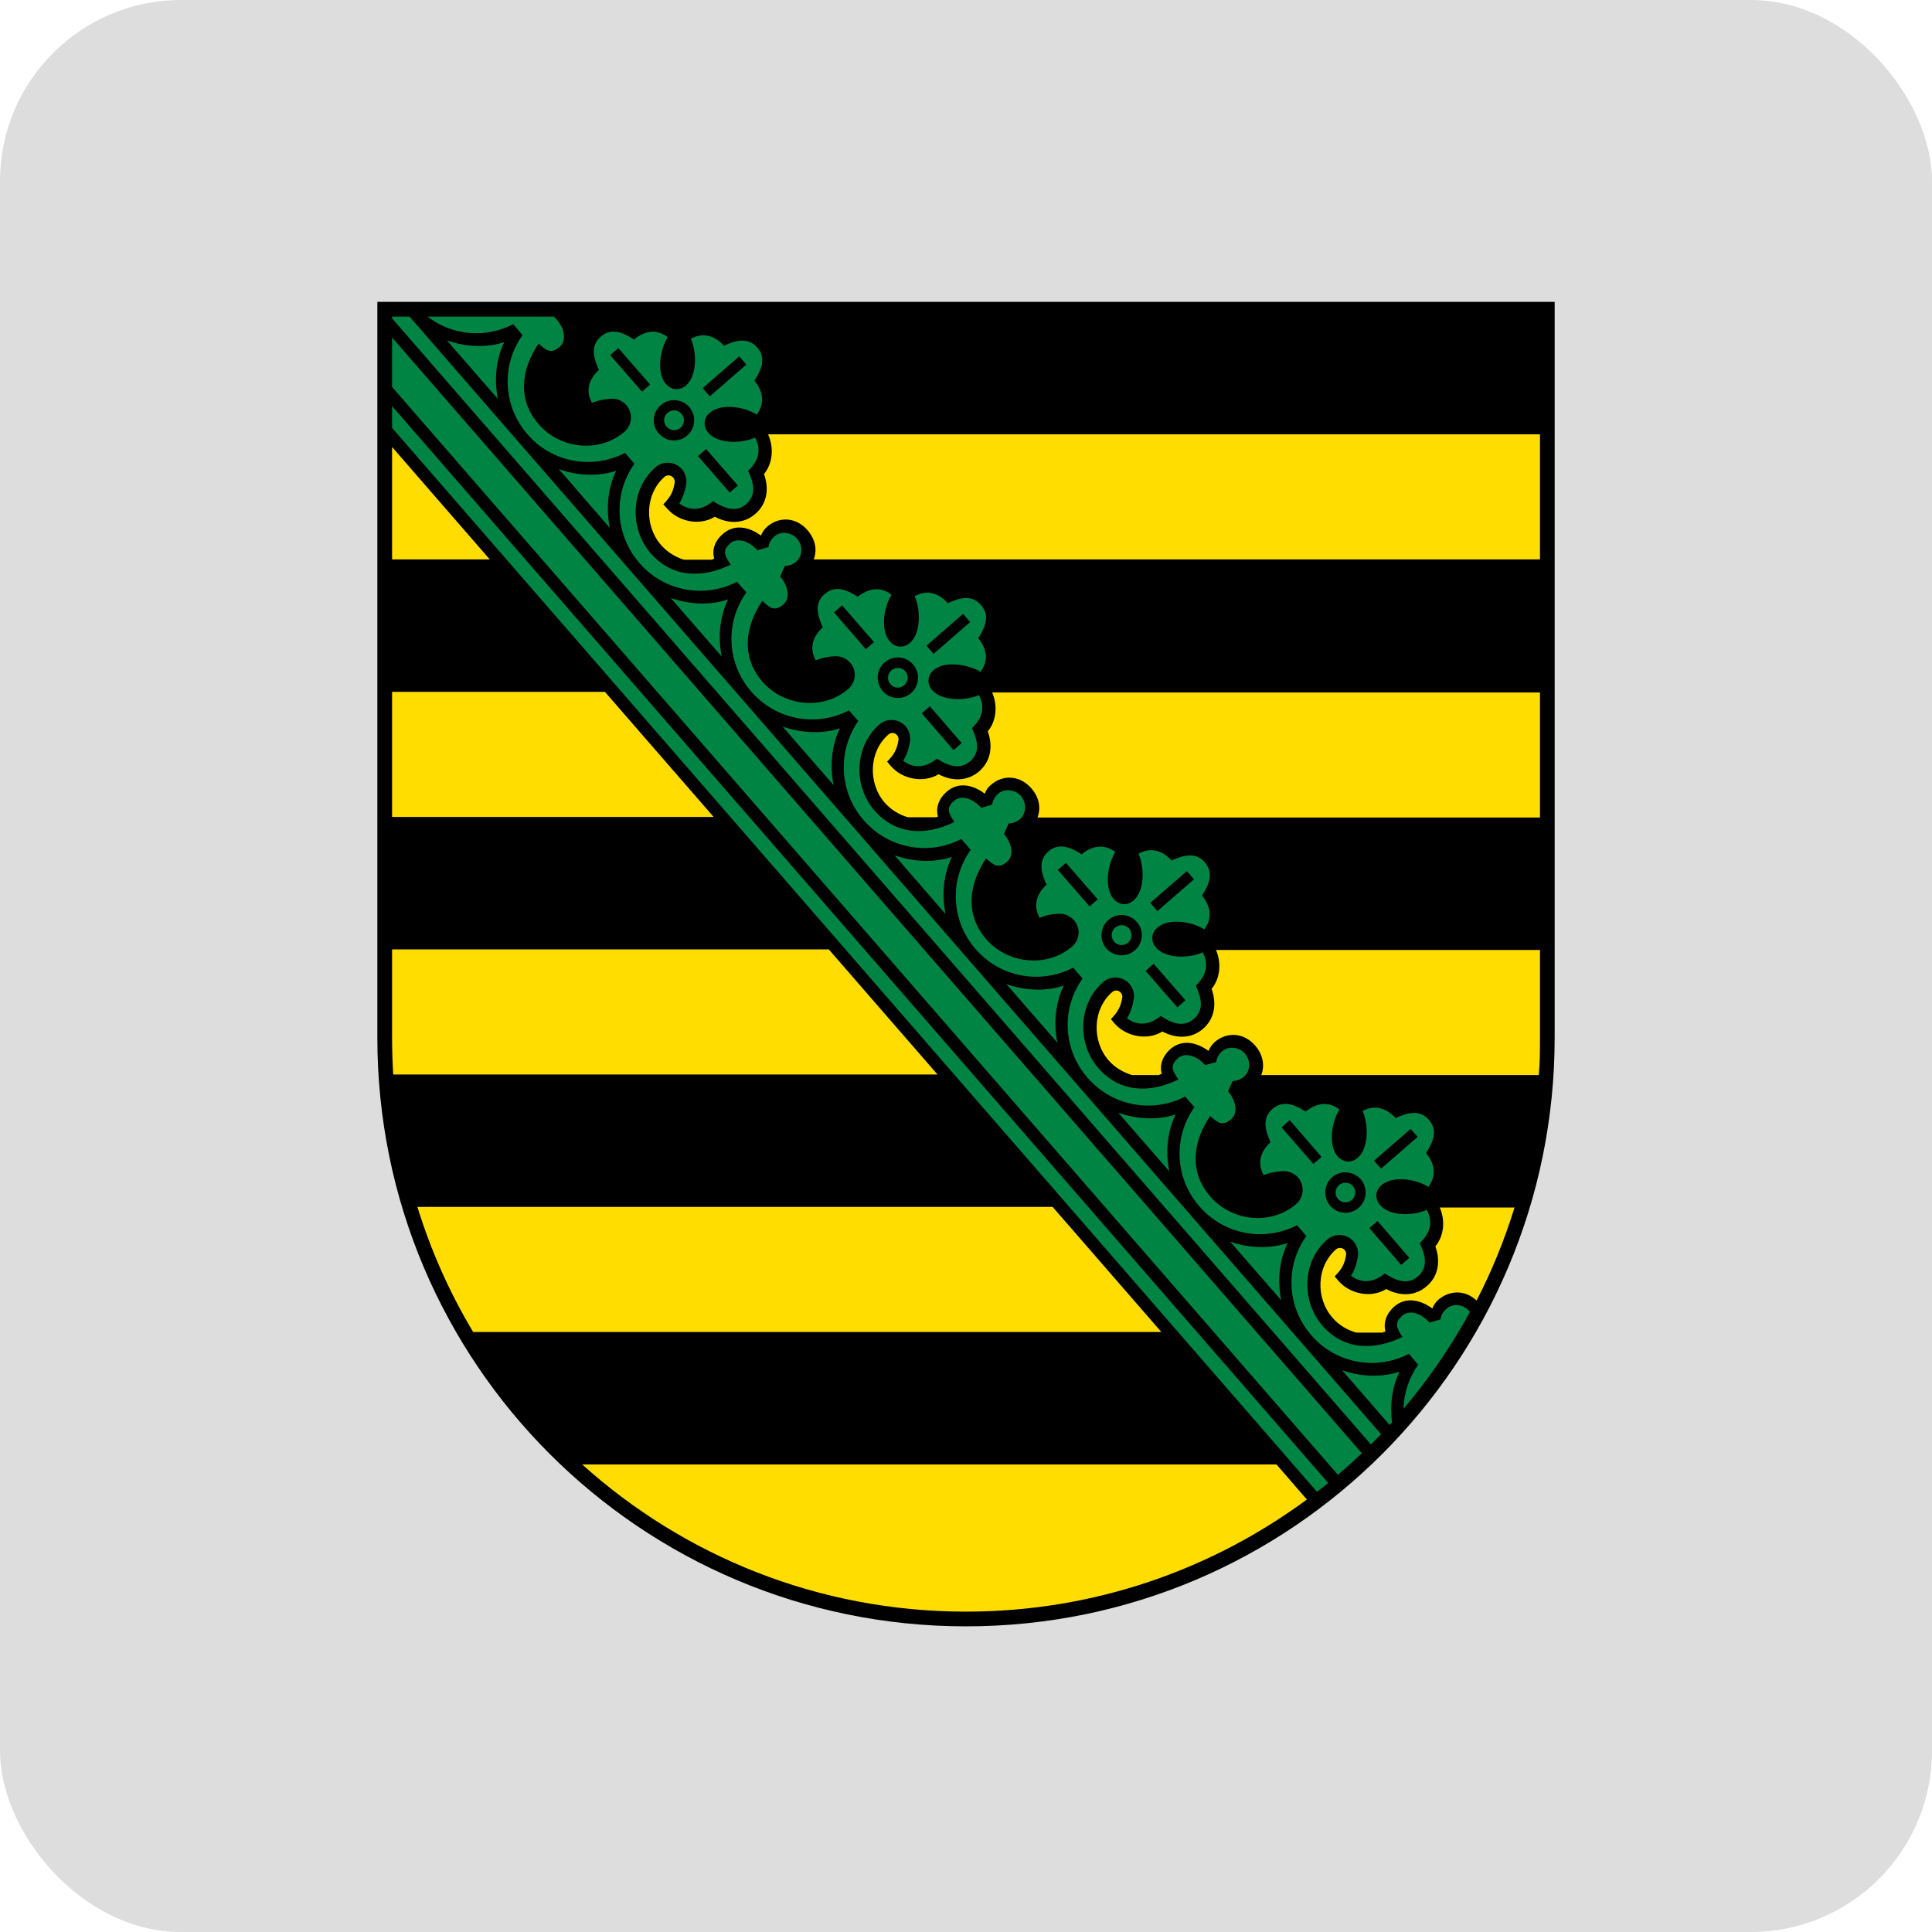
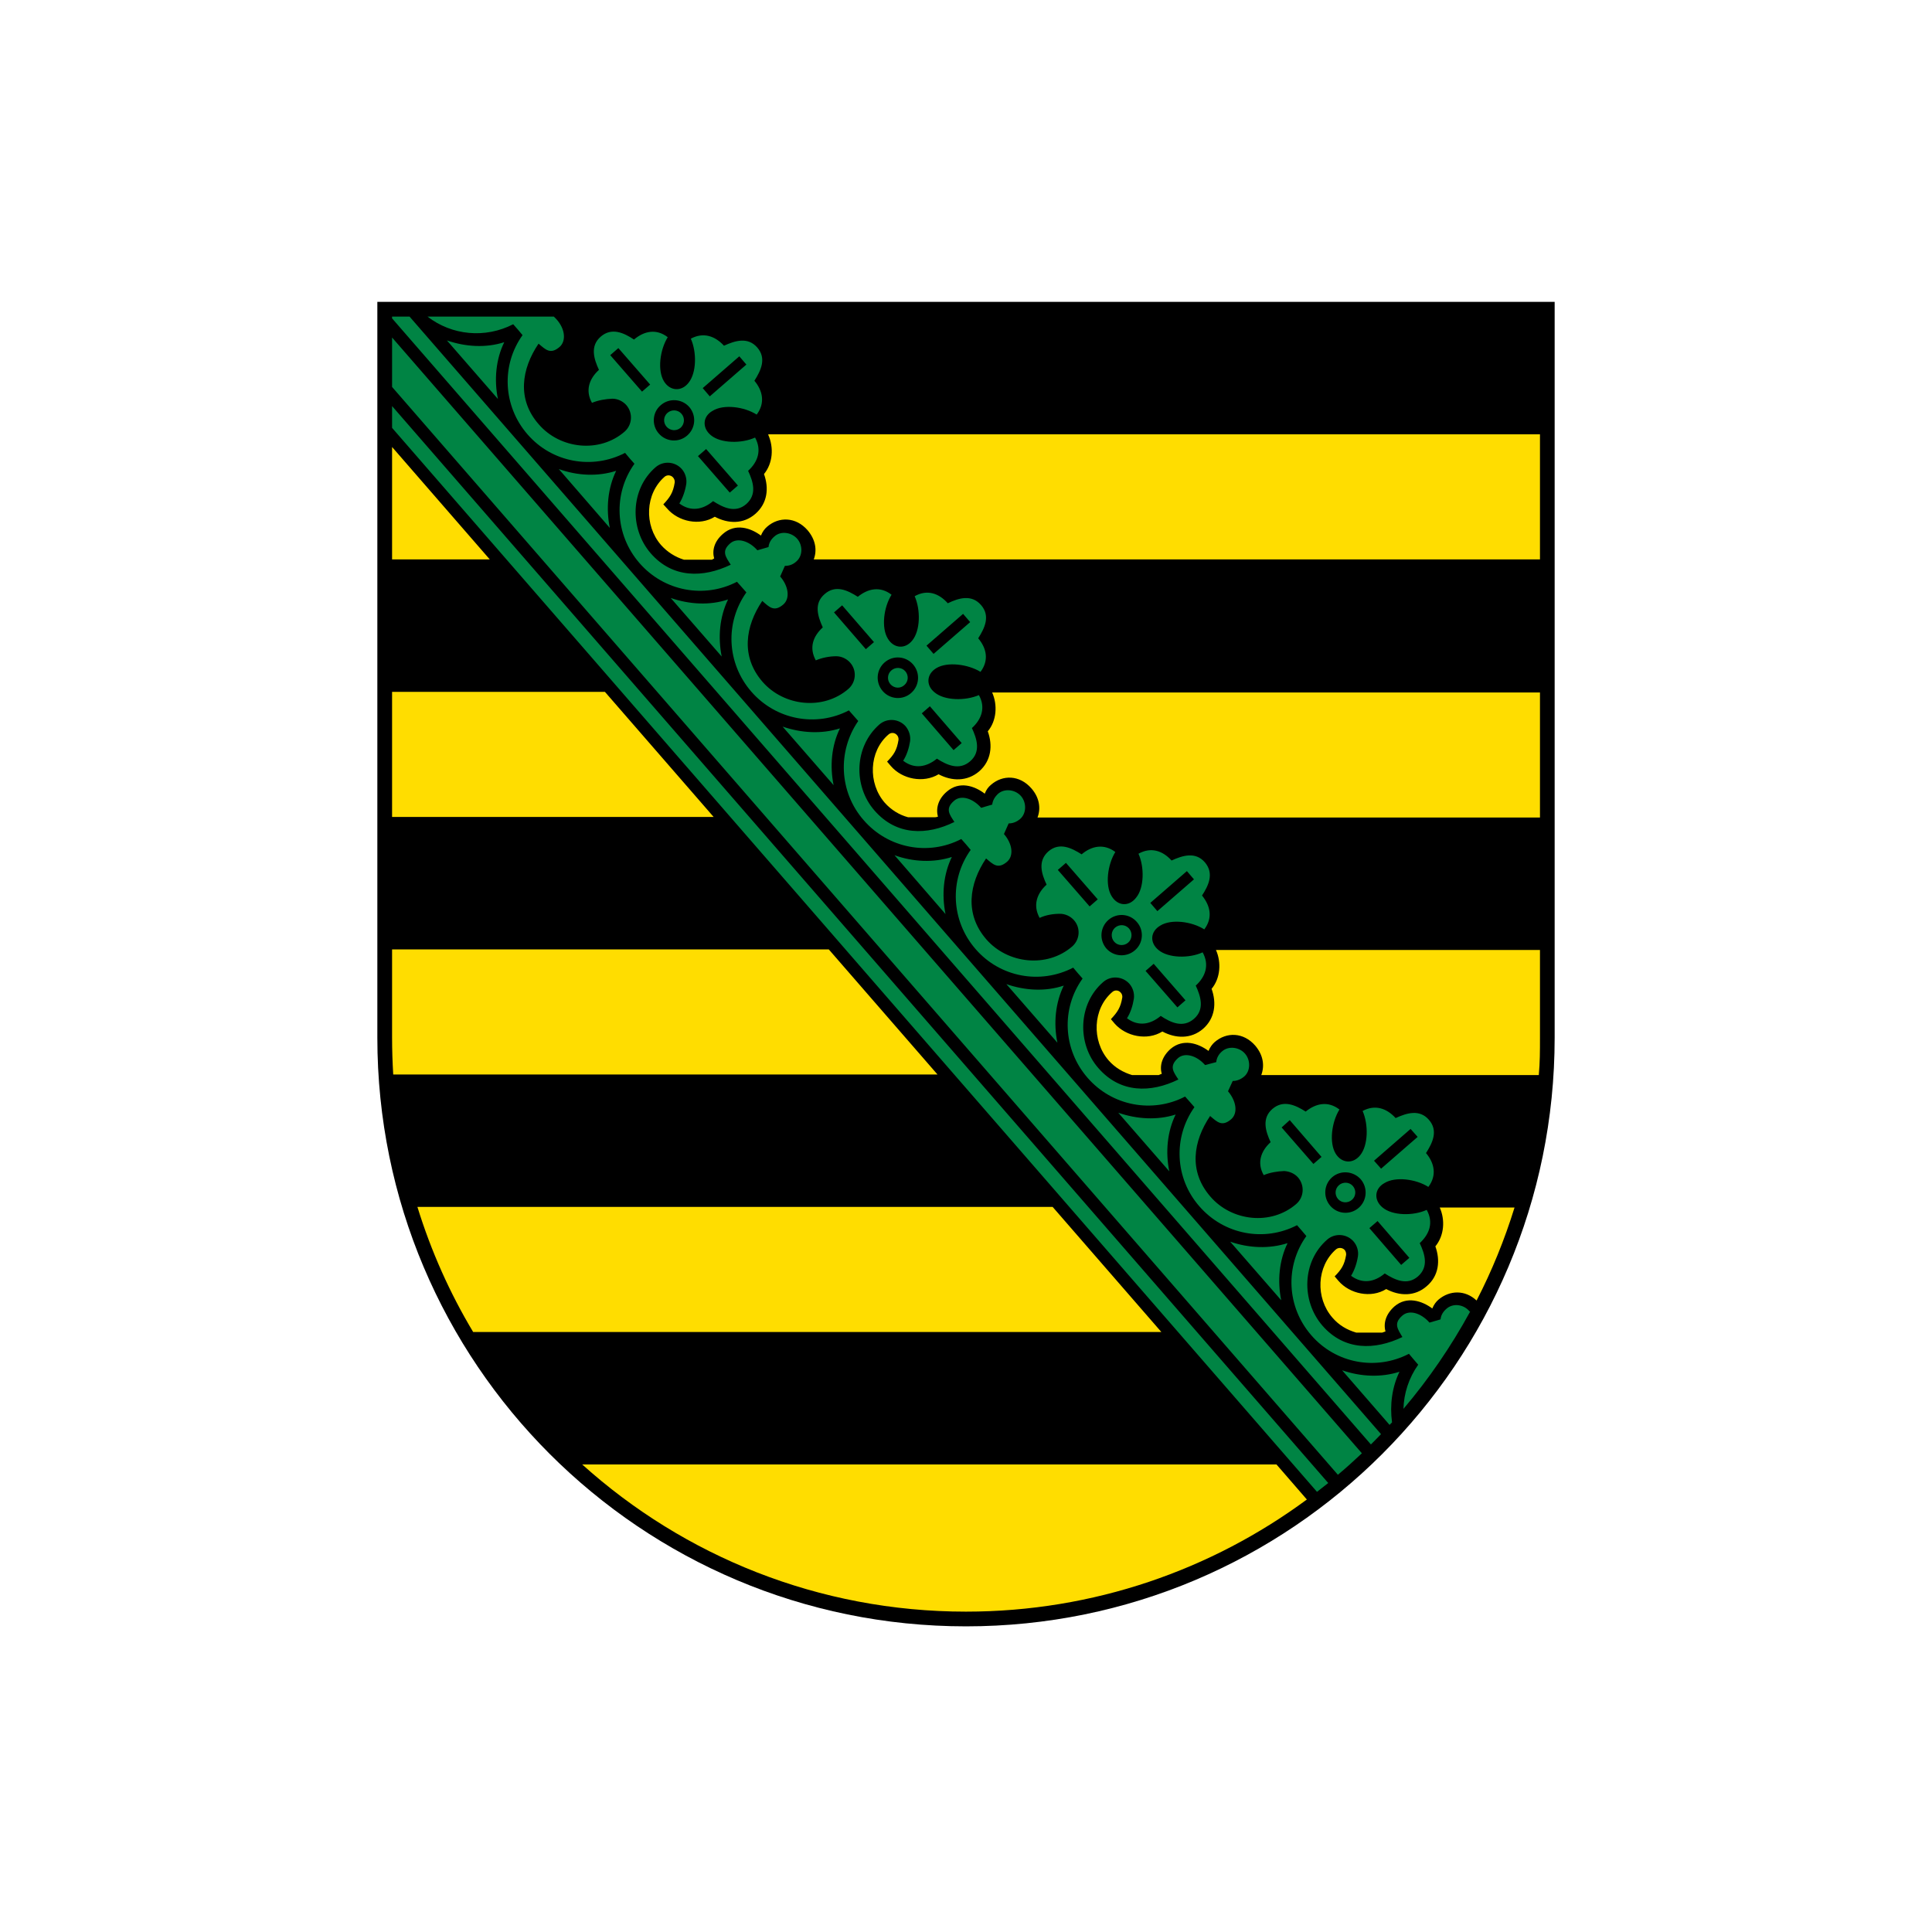
<svg xmlns="http://www.w3.org/2000/svg" width="128px" height="128px" viewBox="0 0 128 128" version="1.1">
  <title>icon-saxony</title>
  <desc>Created with Sketch.</desc>
  <g id="Pages" stroke="none" stroke-width="1" fill="none" fill-rule="evenodd">
    <g id="01_Startseite" transform="translate(-656, -1350)">
      <g id="Content" transform="translate(70, 725)">
        <g id="Teaser-ÖBVI" transform="translate(285, 625)">
          <g id="icon-saxony" transform="translate(301, 0)">
-             <rect id="Rectangle" fill="#DDDDDD" x="0" y="0" width="128" height="128" rx="12" />
            <g id="Coat_of_arms_of_Saxony" transform="translate(25, 20)">
              <path d="M38.998,87.75 C17.46,87.75 0,70.297 0,48.75 L0,0 L78,0 L78,48.75 C78,70.297 60.538,87.75 39,87.75" id="path324" fill="#000000" />
              <path d="M25.902,8.775 L77.027,8.775 L77.027,17.062 L28.913,17.062 C29.143,16.458 29.037,15.756 28.507,15.132 C27.727,14.235 26.602,14.216 25.822,14.898 C25.662,15.034 25.516,15.229 25.414,15.483 C24.734,14.976 23.728,14.645 22.903,15.366 C22.331,15.854 22.164,16.458 22.316,17.004 C22.263,17.004 22.209,17.082 22.156,17.082 L20.313,17.082 C19.742,16.907 19.21,16.575 18.794,16.107 C17.661,14.8 17.742,12.714 19.035,11.583 C19.203,11.447 19.456,11.466 19.601,11.642 C19.681,11.739 19.716,11.856 19.701,11.973 C19.596,12.636 19.389,12.948 18.946,13.416 L19.195,13.689 C19.95,14.566 21.354,14.859 22.357,14.235 C23.236,14.703 24.25,14.742 25.05,14.04 C25.849,13.338 25.954,12.344 25.617,11.408 C26.208,10.686 26.272,9.652 25.902,8.814 L25.902,8.775 Z M40.732,25.877 L77.027,25.877 L77.027,34.164 L43.737,34.164 C43.971,33.559 43.865,32.838 43.333,32.233 C42.555,31.337 41.428,31.317 40.65,32 C40.488,32.136 40.344,32.312 40.242,32.584 C39.562,32.058 38.553,31.727 37.729,32.448 C37.157,32.935 36.992,33.559 37.142,34.105 C37.077,34.125 37.023,34.145 36.962,34.145 L35.16,34.145 C34.579,33.989 34.041,33.657 33.622,33.189 C32.487,31.883 32.567,29.776 33.862,28.665 C34.029,28.509 34.283,28.529 34.429,28.704 C34.507,28.782 34.54,28.919 34.529,29.016 C34.423,29.698 34.215,30.011 33.772,30.459 L34.022,30.752 C34.774,31.629 36.182,31.902 37.183,31.297 C38.062,31.765 39.076,31.785 39.876,31.102 C40.675,30.401 40.782,29.387 40.443,28.451 C41.034,27.748 41.098,26.695 40.732,25.877 L40.732,25.877 Z M55.561,42.939 L77.027,42.939 L77.027,48.77 C77.027,49.608 77.027,50.407 76.949,51.227 L58.562,51.227 C58.796,50.602 58.693,49.901 58.163,49.276 C57.383,48.38 56.259,48.36 55.474,49.042 C55.318,49.179 55.171,49.374 55.068,49.627 C54.387,49.12 53.383,48.789 52.556,49.491 C51.985,49.998 51.817,50.602 51.969,51.148 C51.899,51.168 51.835,51.188 51.769,51.227 L50.006,51.227 C49.419,51.051 48.873,50.739 48.448,50.252 C47.315,48.945 47.395,46.839 48.688,45.727 C48.855,45.572 49.111,45.591 49.255,45.767 C49.333,45.844 49.368,45.981 49.355,46.078 C49.249,46.742 49.042,47.053 48.6,47.522 L48.847,47.814 C49.602,48.672 51.008,48.965 52.01,48.34 C52.89,48.809 53.904,48.847 54.703,48.165 C55.505,47.463 55.608,46.449 55.271,45.513 C55.858,44.811 55.926,43.758 55.561,42.939 L55.561,42.939 Z M70.387,60.002 L75.342,60.002 C74.677,62.147 73.835,64.213 72.827,66.163 C72.062,65.442 71.033,65.481 70.303,66.105 C70.143,66.242 69.997,66.436 69.894,66.69 C69.211,66.183 68.203,65.852 67.386,66.553 C66.815,67.061 66.643,67.665 66.793,68.211 C66.721,68.231 66.653,68.269 66.575,68.289 L64.855,68.289 C64.256,68.114 63.705,67.802 63.274,67.294 C62.141,65.988 62.223,63.901 63.517,62.77 C63.685,62.634 63.935,62.654 64.085,62.809 C64.163,62.907 64.194,63.024 64.184,63.141 C64.075,63.804 63.866,64.116 63.424,64.564 L63.673,64.857 C64.428,65.734 65.838,66.027 66.84,65.403 C67.72,65.871 68.734,65.91 69.529,65.208 C70.331,64.525 70.434,63.511 70.097,62.575 C70.689,61.854 70.752,60.821 70.387,60.002 L70.387,60.002 Z M0.976,17.062 L0.976,9.614 L7.449,17.062 L0.976,17.062 Z M0.976,34.125 L0.976,25.837 L15.077,25.837 L22.281,34.125 L0.976,34.125 Z M1.052,51.188 C1.004,50.388 0.976,49.569 0.976,48.75 L0.976,42.9 L29.909,42.9 L37.112,51.188 L1.052,51.188 Z M59.571,77.025 L61.583,79.346 C55.271,84.006 47.457,86.775 39,86.775 C29.225,86.775 20.311,83.09 13.574,77.025 L59.571,77.025 Z M6.349,68.25 C4.805,65.676 3.558,62.888 2.655,59.962 L44.741,59.962 L51.944,68.25 L6.349,68.25 Z" id="path328" fill="#FFDD00" />
              <path d="M30.229,32.019 C29.968,30.752 30.092,29.387 30.65,28.256 C29.439,28.645 28.084,28.567 26.85,28.139 L30.229,32.019 L30.229,32.019 Z M15.402,14.976 C15.141,13.689 15.265,12.344 15.822,11.193 C14.613,11.583 13.257,11.524 12.022,11.076 L15.402,14.976 Z M22.815,23.497 C22.556,22.21 22.678,20.865 23.236,19.715 C22.027,20.124 20.672,20.046 19.437,19.617 L22.815,23.497 Z M37.643,40.56 C37.382,39.273 37.504,37.928 38.062,36.777 C36.853,37.167 35.496,37.108 34.263,36.66 L37.643,40.56 Z M45.055,49.081 C44.793,47.794 44.918,46.449 45.476,45.298 C44.267,45.708 42.912,45.63 41.675,45.201 L45.055,49.081 Z M52.469,57.603 C52.207,56.336 52.332,54.971 52.89,53.84 C51.679,54.23 50.324,54.151 49.089,53.722 L52.469,57.603 L52.469,57.603 Z M59.883,66.144 C59.623,64.857 59.748,63.511 60.304,62.361 C59.093,62.751 57.736,62.693 56.503,62.264 L59.883,66.144 Z M67.07,74.392 L67.226,74.237 C67.07,73.086 67.226,71.897 67.72,70.882 C66.509,71.272 65.151,71.214 63.919,70.785 L67.07,74.412 L67.07,74.392 Z M7.989,6.435 C7.729,5.168 7.852,3.803 8.408,2.671 C7.199,3.062 5.844,2.983 4.61,2.554 L7.989,6.435 Z M62.999,78.254 L0.976,6.903 L0.976,8.346 L62.254,78.838 C62.503,78.644 62.753,78.448 62.999,78.254 L62.999,78.254 Z M0.976,5.636 L63.638,77.707 C64.178,77.259 64.709,76.772 65.229,76.284 L0.976,2.36 L0.976,5.636 Z M46.443,51.948 L2.134,0.975 L0.976,0.975 L0.976,1.092 L65.826,75.699 C66.056,75.465 66.275,75.251 66.497,75.016 L46.443,51.948 Z M72.409,66.924 C72.409,66.904 72.347,66.885 72.347,66.865 C71.969,66.417 71.267,66.32 70.83,66.71 C70.606,66.904 70.465,67.138 70.44,67.412 L69.707,67.626 C69.161,67.002 68.381,66.749 67.913,67.158 C67.304,67.684 67.601,68.055 67.913,68.582 C66.091,69.459 64.063,69.498 62.609,67.821 C61.199,66.183 61.267,63.57 62.93,62.127 C63.445,61.678 64.225,61.737 64.672,62.244 C64.912,62.517 65.015,62.888 64.968,63.219 C64.902,63.667 64.75,64.135 64.512,64.525 C65.276,65.091 66.072,64.935 66.743,64.37 C67.417,64.799 68.225,65.189 68.946,64.564 C69.67,63.921 69.399,63.083 69.061,62.361 C69.711,61.757 69.987,60.996 69.523,60.157 C68.63,60.567 67.252,60.547 66.602,60.002 C66.004,59.514 66.056,58.754 66.721,58.383 C67.445,57.934 68.802,58.11 69.633,58.636 C70.206,57.876 70.038,57.057 69.477,56.394 C69.913,55.712 70.299,54.912 69.67,54.191 C69.046,53.469 68.193,53.742 67.464,54.074 C66.877,53.43 66.107,53.157 65.276,53.605 C65.67,54.502 65.651,55.867 65.12,56.531 C64.641,57.135 63.888,57.077 63.492,56.433 C63.049,55.712 63.221,54.346 63.742,53.508 C62.983,52.923 62.176,53.099 61.505,53.645 C60.83,53.215 60.029,52.845 59.301,53.469 C58.578,54.093 58.849,54.951 59.181,55.672 C58.537,56.258 58.26,57.038 58.724,57.856 C59.134,57.681 59.623,57.603 60.076,57.584 C60.413,57.603 60.762,57.739 61.002,58.013 C61.448,58.539 61.396,59.319 60.881,59.767 C59.212,61.211 56.607,60.918 55.193,59.28 C53.736,57.603 54.048,55.614 55.173,53.937 C55.635,54.327 55.957,54.678 56.571,54.151 C57.034,53.742 56.905,52.943 56.359,52.299 L56.671,51.617 C56.94,51.617 57.195,51.519 57.429,51.324 C57.86,50.953 57.86,50.232 57.482,49.803 C57.108,49.374 56.406,49.276 55.973,49.647 C55.739,49.842 55.604,50.096 55.579,50.368 L54.84,50.563 C54.294,49.94 53.514,49.706 53.052,50.096 C52.437,50.642 52.74,51.012 53.071,51.519 C51.248,52.416 49.22,52.435 47.765,50.758 C46.352,49.14 46.42,46.508 48.087,45.065 C48.6,44.616 49.38,44.675 49.828,45.181 C50.066,45.455 50.166,45.825 50.123,46.157 C50.055,46.605 49.904,47.093 49.665,47.463 C50.425,48.029 51.23,47.873 51.901,47.307 C52.572,47.755 53.379,48.126 54.101,47.502 C54.824,46.878 54.553,46.02 54.222,45.298 C54.865,44.714 55.142,43.934 54.678,43.095 C53.785,43.505 52.406,43.485 51.751,42.939 C51.158,42.452 51.207,41.711 51.876,41.321 C52.599,40.872 53.956,41.047 54.787,41.574 C55.361,40.813 55.193,40.014 54.637,39.331 C55.068,38.669 55.454,37.869 54.824,37.128 C54.194,36.407 53.348,36.679 52.619,37.011 C52.038,36.367 51.26,36.094 50.427,36.562 C50.825,37.44 50.807,38.825 50.273,39.468 C49.799,40.092 49.042,40.033 48.647,39.37 C48.204,38.649 48.376,37.284 48.894,36.446 C48.136,35.88 47.328,36.036 46.66,36.602 C45.985,36.172 45.183,35.782 44.458,36.407 C43.735,37.05 44.004,37.889 44.339,38.61 C43.696,39.195 43.417,39.975 43.877,40.813 C44.29,40.618 44.78,40.541 45.228,40.541 C45.568,40.541 45.919,40.697 46.157,40.969 C46.605,41.477 46.55,42.257 46.036,42.705 C44.368,44.148 41.763,43.855 40.349,42.237 C38.895,40.56 39.203,38.551 40.33,36.874 C40.792,37.264 41.114,37.615 41.726,37.089 C42.19,36.679 42.06,35.88 41.514,35.256 L41.826,34.554 C42.099,34.554 42.354,34.456 42.584,34.261 C43.017,33.891 43.017,33.169 42.643,32.74 C42.266,32.312 41.566,32.214 41.133,32.584 C40.901,32.799 40.769,33.033 40.737,33.306 L40.004,33.52 C39.458,32.897 38.676,32.643 38.212,33.053 C37.602,33.579 37.9,33.95 38.232,34.456 C36.418,35.353 34.392,35.373 32.935,33.696 C31.524,32.078 31.592,29.465 33.257,28.002 C33.772,27.553 34.552,27.612 35.001,28.119 C35.238,28.412 35.34,28.762 35.295,29.113 C35.229,29.543 35.077,30.03 34.837,30.401 C35.597,30.985 36.403,30.81 37.073,30.264 C37.746,30.693 38.55,31.064 39.273,30.439 C39.996,29.816 39.727,28.957 39.392,28.236 C40.037,27.651 40.314,26.871 39.854,26.052 C38.955,26.442 37.578,26.422 36.925,25.877 C36.33,25.409 36.379,24.648 37.048,24.258 C37.773,23.829 39.131,24.005 39.961,24.512 C40.533,23.751 40.367,22.951 39.809,22.288 C40.244,21.606 40.626,20.806 39.996,20.085 C39.369,19.363 38.52,19.617 37.793,19.968 C37.206,19.305 36.432,19.032 35.599,19.5 C35.997,20.397 35.979,21.762 35.447,22.425 C34.971,23.029 34.215,22.971 33.819,22.308 C33.376,21.587 33.548,20.221 34.068,19.402 C33.308,18.817 32.501,18.993 31.832,19.539 C31.157,19.11 30.356,18.72 29.63,19.363 C28.907,19.988 29.176,20.826 29.511,21.567 C28.866,22.152 28.589,22.913 29.049,23.751 C29.461,23.576 29.952,23.478 30.401,23.478 C30.742,23.478 31.091,23.634 31.329,23.907 C31.775,24.414 31.723,25.194 31.208,25.642 C29.543,27.085 26.933,26.793 25.522,25.174 C24.065,23.497 24.375,21.489 25.502,19.812 C25.968,20.221 26.288,20.573 26.9,20.046 C27.364,19.637 27.234,18.817 26.688,18.194 L27,17.491 C27.273,17.491 27.528,17.413 27.76,17.199 C28.193,16.828 28.193,16.127 27.819,15.697 C27.442,15.268 26.74,15.152 26.307,15.541 C26.077,15.736 25.945,15.97 25.916,16.244 L25.178,16.458 C24.634,15.834 23.852,15.6 23.388,15.99 C22.776,16.517 23.076,16.887 23.414,17.413 C21.59,18.291 19.564,18.33 18.108,16.653 C16.695,15.015 16.764,12.402 18.43,10.959 C18.945,10.511 19.724,10.569 20.171,11.076 C20.411,11.349 20.51,11.72 20.469,12.051 C20.399,12.499 20.247,12.967 20.009,13.357 C20.767,13.923 21.573,13.767 22.244,13.201 C22.916,13.63 23.72,14.021 24.443,13.396 C25.169,12.753 24.9,11.915 24.564,11.193 C25.21,10.608 25.485,9.828 25.026,8.989 C24.127,9.399 22.749,9.38 22.097,8.834 C21.503,8.346 21.549,7.585 22.218,7.215 C22.944,6.766 24.301,6.942 25.132,7.468 C25.705,6.708 25.539,5.889 24.981,5.226 C25.414,4.543 25.8,3.744 25.169,3.022 C24.539,2.301 23.691,2.574 22.965,2.905 C22.378,2.262 21.602,1.989 20.769,2.438 C21.167,3.334 21.152,4.699 20.617,5.362 C20.143,5.967 19.385,5.909 18.99,5.265 C18.547,4.543 18.719,3.179 19.239,2.34 C18.48,1.755 17.672,1.931 17.003,2.496 C16.329,2.047 15.527,1.677 14.802,2.301 C14.078,2.925 14.347,3.783 14.682,4.505 C14.038,5.09 13.761,5.87 14.22,6.689 C14.633,6.513 15.124,6.435 15.572,6.415 C15.913,6.415 16.261,6.572 16.501,6.845 C16.947,7.371 16.893,8.151 16.378,8.6 C14.712,10.043 12.106,9.75 10.694,8.112 C9.237,6.455 9.547,4.446 10.68,2.769 C11.145,3.159 11.465,3.51 12.078,2.983 C12.541,2.574 12.459,1.677 11.692,0.975 L3.322,0.975 C4.939,2.223 7.147,2.438 9,1.482 L9.31,1.833 L9.62,2.204 C8.197,4.192 8.321,6.903 9.947,8.775 C11.572,10.647 14.239,11.134 16.413,10.004 L16.723,10.374 L17.034,10.725 C15.61,12.714 15.735,15.425 17.36,17.297 C18.985,19.169 21.651,19.675 23.827,18.544 L24.139,18.895 L24.449,19.247 C23.024,21.255 23.148,23.946 24.773,25.818 C26.399,27.69 29.065,28.197 31.241,27.066 L31.551,27.417 L31.861,27.768 C30.473,29.776 30.596,32.487 32.222,34.34 C33.848,36.212 36.514,36.718 38.688,35.587 L38.998,35.938 L39.31,36.309 C37.887,38.298 38.009,41.008 39.636,42.88 C41.262,44.752 43.928,45.24 46.102,44.109 L46.414,44.48 L46.724,44.831 C45.298,46.819 45.423,49.53 47.05,51.402 C48.674,53.274 51.34,53.781 53.516,52.65 L53.828,53.001 L54.134,53.352 C52.71,55.361 52.839,58.071 54.462,59.923 C56.09,61.795 58.752,62.303 60.932,61.172 L61.238,61.523 L61.55,61.893 C60.124,63.882 60.249,66.593 61.877,68.465 C63.5,70.337 66.167,70.824 68.346,69.693 L68.658,70.064 L68.96,70.415 C68.336,71.292 68.008,72.326 67.983,73.34 C69.656,71.37 71.138,69.206 72.386,66.924 L72.409,66.924 Z M59.912,54.697 L60.448,54.21 L62.554,56.648 L62.018,57.115 L59.912,54.697 Z M67.831,63.804 L68.373,63.336 L66.267,60.898 L65.725,61.367 L67.831,63.804 Z M63.708,58.52 C63.983,58.285 64.395,58.305 64.633,58.578 C64.867,58.851 64.841,59.261 64.566,59.495 C64.295,59.728 63.88,59.709 63.646,59.436 C63.412,59.163 63.437,58.754 63.712,58.52 L63.708,58.52 Z M63.26,57.993 C63.822,57.505 64.664,57.584 65.153,58.13 C65.631,58.695 65.575,59.533 65.019,60.021 C64.461,60.508 63.615,60.45 63.131,59.885 C62.648,59.319 62.704,58.48 63.26,57.993 L63.26,57.993 Z M54.103,38.259 L53.635,37.713 L51.211,39.819 L51.679,40.365 L54.103,38.259 Z M53.007,46.742 L53.541,46.273 L51.435,43.855 L50.897,44.324 L53.007,46.742 Z M45.084,37.635 L45.622,37.167 L47.728,39.585 L47.19,40.053 L45.084,37.635 Z M49.743,42.452 C50.014,42.218 50.043,41.788 49.801,41.516 C49.563,41.242 49.152,41.223 48.879,41.457 C48.606,41.691 48.576,42.12 48.82,42.393 C49.056,42.666 49.47,42.685 49.743,42.452 L49.743,42.452 Z M50.191,42.959 C50.749,42.49 50.807,41.633 50.322,41.087 C49.838,40.521 48.992,40.462 48.434,40.95 C47.878,41.438 47.818,42.276 48.301,42.842 C48.787,43.388 49.631,43.446 50.191,42.959 L50.191,42.959 Z M38.807,20.67 L39.277,21.216 L36.851,23.322 L36.383,22.776 L38.807,20.67 Z M30.256,20.573 L30.794,20.105 L32.902,22.542 L32.364,23.01 L30.256,20.573 Z M38.177,29.698 L38.715,29.23 L36.607,26.793 L36.071,27.261 L38.177,29.698 Z M34.057,24.414 C34.328,24.18 34.743,24.2 34.979,24.473 C35.215,24.745 35.188,25.155 34.915,25.389 C34.642,25.642 34.23,25.604 33.992,25.331 C33.755,25.058 33.784,24.648 34.057,24.414 L34.057,24.414 Z M33.608,23.887 C34.166,23.4 35.01,23.459 35.496,24.024 C35.981,24.59 35.921,25.428 35.363,25.916 C34.807,26.403 33.961,26.345 33.476,25.779 C32.992,25.213 33.051,24.375 33.608,23.887 L33.608,23.887 Z M24.449,4.154 L23.981,3.607 L21.557,5.713 L22.025,6.26 L24.449,4.154 L24.449,4.154 Z M23.349,12.636 L23.889,12.168 L21.782,9.75 L21.243,10.218 L23.349,12.636 L23.349,12.636 Z M15.43,3.53 L15.968,3.062 L18.075,5.479 L17.536,5.947 L15.43,3.53 L15.43,3.53 Z M20.089,8.346 C20.362,8.092 20.391,7.683 20.147,7.41 C19.91,7.137 19.497,7.117 19.224,7.351 C18.952,7.585 18.922,7.995 19.159,8.268 C19.396,8.541 19.81,8.58 20.083,8.346 L20.089,8.346 Z M20.53,8.853 C21.089,8.366 21.15,7.527 20.664,6.962 C20.179,6.415 19.333,6.357 18.776,6.845 C18.218,7.312 18.159,8.171 18.643,8.716 C19.128,9.282 19.974,9.341 20.53,8.853 L20.53,8.853 Z M68.455,54.795 L68.923,55.322 L66.501,57.428 L66.033,56.901 L68.455,54.795 Z" id="path332" fill="#008444" />
            </g>
          </g>
        </g>
      </g>
    </g>
  </g>
</svg>